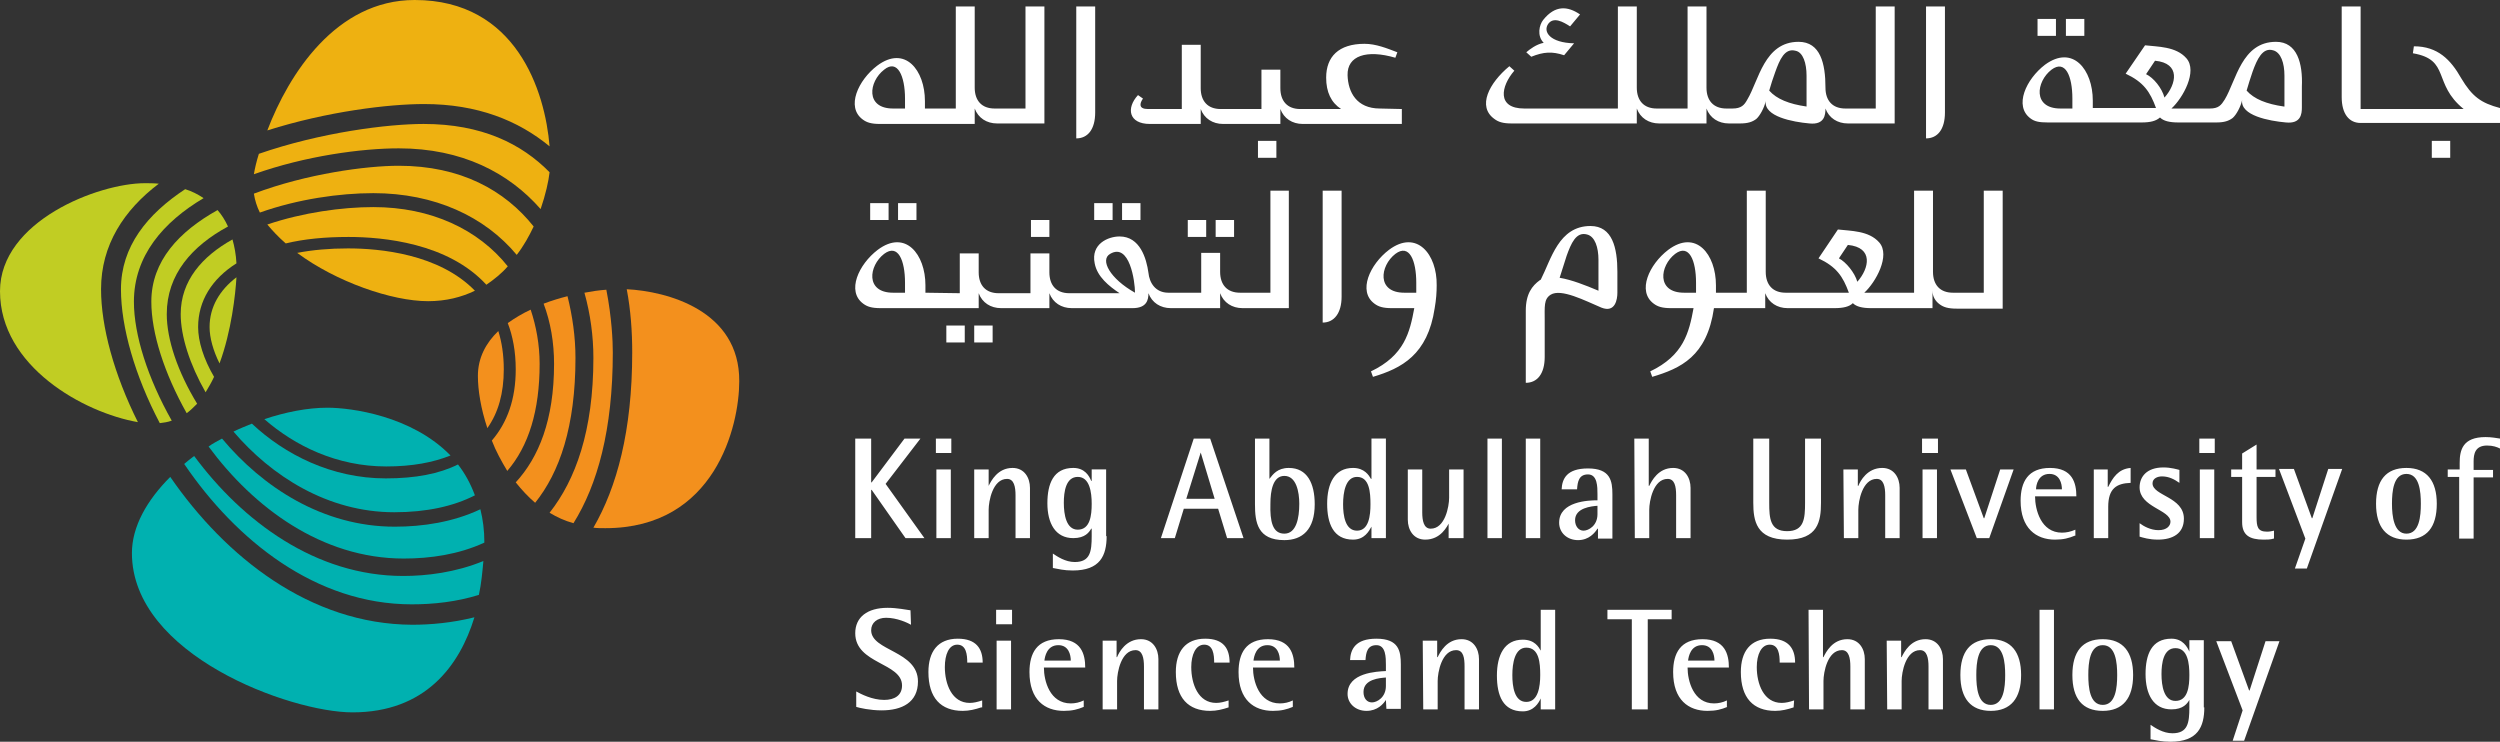
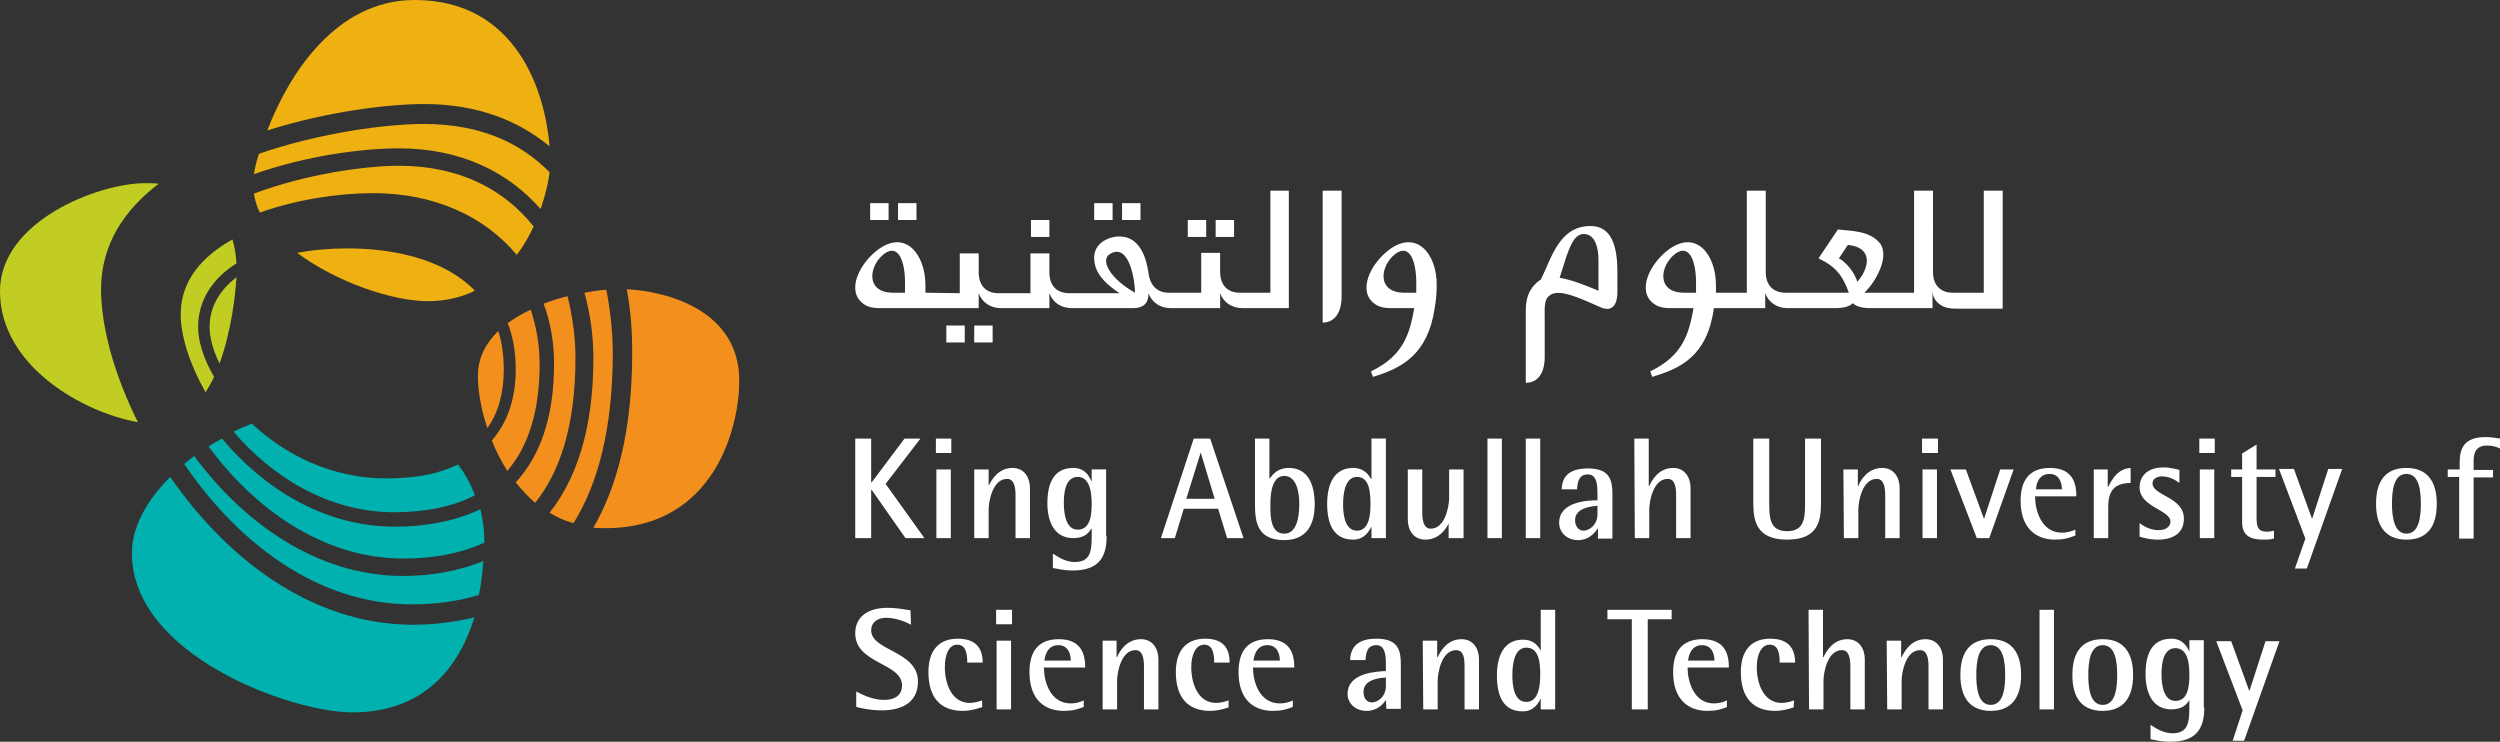
<svg xmlns="http://www.w3.org/2000/svg" version="1.1" id="Layer_1" x="0px" y="0px" viewBox="0 0 502.2 149" enable-background="new 0 0 502.2 149" xml:space="preserve">
  <rect x="0" y="0" width="502.2" height="149" fill="#333333" stroke="none" />
  <g>
    <g>
      <g>
        <path fill="#F3901D" d="M97.9,86c2.2-3.1,3.3-7,3.3-11.8c0-2.9-0.4-5.5-1.1-7.7c-2.5,2.4-4.1,5.4-4.1,9     C96,78.4,96.6,82.1,97.9,86z" />
        <path fill="#F3901D" d="M125.9,58.1c0.8,4.2,1.1,8.5,1.1,12.7c0,15.8-3.1,27.1-7.8,35.2c0.8,0.1,1.6,0.1,2.4,0.1     c22.1,0,26.9-20.6,26.9-29.5C148.6,62.3,133.9,58.5,125.9,58.1z" />
        <path fill="#F3901D" d="M103.6,74.2c0,6-1.7,10.7-4.8,14.3c0.8,2.1,1.9,4.1,3.1,6.1c4.3-5,6.5-12.1,6.5-21.5     c0-3.9-0.7-7.6-1.8-10.9c-1.7,0.8-3.2,1.7-4.6,2.7C103,67.5,103.6,70.6,103.6,74.2z" />
        <path fill="#F3901D" d="M111.3,73.1c0,11.3-3.1,18.8-7.7,23.8c1.2,1.5,2.5,2.9,3.9,4.1c4.9-6.1,8.1-15.3,8.1-29.1     c0-4.2-0.6-8.4-1.6-12.4c-1.6,0.4-3.2,0.9-4.8,1.5C110.6,64.7,111.3,68.8,111.3,73.1z" />
        <path fill="#F3901D" d="M119.2,71.9c0,14.7-3.6,24.5-8.8,31.1c1.5,0.9,3,1.6,4.8,2.1c4.8-7.7,7.9-18.7,7.9-34.3     c0-2.2-0.2-7-1.3-12.6c-1.4,0.1-2.8,0.3-4.4,0.6C118.6,63.1,119.2,67.5,119.2,71.9z" />
        <path fill="#EEB111" d="M75,38.8c12.3,0,22.4,4.7,28.8,12.4c1.4-1.8,2.5-3.8,3.4-5.7c-5.8-7.3-14.7-12.2-27.1-12.2     c-6.5,0-18.5,1.6-29.1,5.6c0.2,1.3,0.6,2.6,1.2,3.8C59.8,40,68.2,38.8,75,38.8z" />
        <path fill="#EEB111" d="M110.4,29.4C109.5,18.3,103.7,0,83.3,0C67.5,0,58,14.9,53.7,26.2c12-3.8,24.3-5.3,31.5-5.3     C95.9,20.9,104.1,24.2,110.4,29.4z" />
-         <path fill="#EEB111" d="M57.4,48.9c3.7-0.9,7.9-1.3,12.6-1.3c6.9,0,20,1.2,27.7,9.6c1.6-1.1,3.1-2.3,4.3-3.7     c-5.9-7.4-15.4-11.9-27-11.9c-6.3,0-14.2,1.1-21.3,3.5C54.7,46.3,55.9,47.6,57.4,48.9z" />
        <path fill="#EEB111" d="M95.4,58.4c-7.2-7.4-19.1-8.5-25.5-8.5c-3.7,0-7.1,0.3-10.2,0.9c7.8,5.8,19,9.7,26.3,9.7     C89.6,60.5,92.7,59.7,95.4,58.4z" />
        <path fill="#EEB111" d="M80.1,29.8c12.7,0,22.1,4.9,28.5,12.2c1-2.9,1.6-5.6,1.8-7.4c-5.6-5.7-13.6-9.7-25.3-9.7     c-7.2,0-20.7,1.7-33.1,6c-0.5,1.6-0.8,2.9-1,4.1C61.4,31.3,72.7,29.8,80.1,29.8z" />
-         <path fill="#C1CD23" d="M26.9,60.6c0-9.2,5.9-16,14-20.8c-1.2-0.8-2.4-1.4-3.7-1.8c-7.6,5-12.9,11.5-12.9,20.1     c0,7.6,2.8,17.4,7.8,26.9c0.8-0.1,1.6-0.2,2.4-0.5C29.7,76,26.9,67.3,26.9,60.6z" />
-         <path fill="#C1CD23" d="M33.5,63.1c0-8,5.1-13.7,12.3-17.6c-0.6-1.3-1.3-2.4-2.1-3.3C36,46.5,30.4,52.4,30.4,60.6     c0,6.3,2.6,14.4,7.1,22.4c0.7-0.5,1.4-1.2,2.1-1.9C35.7,74.7,33.5,68.2,33.5,63.1z" />
        <path fill="#C1CD23" d="M31.9,36.9c-1-0.1-2-0.1-2.8-0.1C19.8,36.8,0,44.4,0,58.5c0,15.1,16.8,24.4,27.7,26.3     c-4.8-9.6-7.4-19.2-7.4-26.7C20.3,49.2,24.9,42.2,31.9,36.9z" />
        <path fill="#C1CD23" d="M39.8,65.7c0-5.3,2.8-9.7,7.7-12.8c-0.1-1.8-0.4-3.4-0.8-4.8c-6.1,3.4-10.4,8.3-10.4,15     c0,4.4,1.8,10.1,5,15.7c0.6-1,1.2-2,1.7-3.1C40.9,72.1,39.8,68.6,39.8,65.7z" />
        <path fill="#C1CD23" d="M42.1,65.7c0,2.1,0.7,4.7,2,7.3c2.4-6.5,3.2-13.9,3.4-17.3C44.1,58.3,42.1,61.7,42.1,65.7z" />
        <path fill="#00B1B0" d="M77.5,96.1c-10.9,0-20.3-4.8-26.9-11c-1.2,0.5-2.5,1-3.7,1.6c7.6,8.9,18.9,16.2,32.3,16.2     c6.5,0,11.9-1.2,16.2-3.4c-0.9-2.4-2-4.4-3.4-6.2C88.2,95.2,83.4,96.1,77.5,96.1z" />
        <path fill="#00B1B0" d="M34.2,95.8c-4.7,4.7-7.7,10-7.7,15.3c0,20.5,31.9,32,44.3,32c14.6,0,21.5-9.3,24.5-19.1     c-4.4,1.1-8.7,1.5-12.5,1.5C62.3,125.4,45.3,111.9,34.2,95.8z" />
-         <path fill="#00B1B0" d="M65.8,81.9c-4.1,0-8.5,0.9-12.7,2.3c6.2,5.4,14.6,9.5,24.5,9.5c5.2,0,9.4-0.8,12.9-2.2     C82.7,83.5,70.5,81.9,65.8,81.9z" />
        <path fill="#00B1B0" d="M79.3,105.8c-14.5,0-26.6-8-34.7-17.7c-0.9,0.5-1.9,1-2.7,1.6c9,12.2,22.7,22.5,39.2,22.5     c5.3,0,11-0.8,16.2-3.2c0-2.5-0.3-4.7-0.8-6.7C91,104.9,84.9,105.8,79.3,105.8z" />
        <path fill="#00B1B0" d="M81,115.7c-17.6,0-32.3-11-42-24.1c-0.7,0.5-1.4,1.1-2,1.6c10.4,15.3,26.4,28.2,45.7,28.2     c4.4,0,9-0.5,13.5-1.9c0.5-2.3,0.7-4.6,0.9-6.8C91.5,115,85.7,115.7,81,115.7z" />
      </g>
    </g>
    <g>
      <g>
-         <path fill="#FFFFFF" d="M386.9,1.3v26.5c2.3,0,3.8-1.8,3.8-5.2V1.3H386.9z M328.8,21.8c0.7,1.9,2.4,3,4.5,3h9.5v-3     c0.7,1.9,2.4,3,4.5,3h2.2c1.6,0,2.5-0.3,3.3-0.9c0.7-0.6,1.6-2.2,1.9-3.6c-0.4,3.1,5.4,4.2,8.8,4.5c3,0.3,3.2-1.7,3.2-3     c0.7,1.9,2.4,3,4.5,3h9.4V1.3h-3.8v20.5h-6.1c-2.6,0-4-1.6-4-4.2c0-4.8-1-9.2-5.4-9.2c-6.9,0-8,7.8-10.3,11.6     c-0.6,1.1-1.2,1.8-3,1.8h-1.2c-2.6,0-4-1.6-4-4.2V1.3H339v20.5h-6.2c-2.6,0-4-1.6-4-4.2V1.3H325v20.5h-18.8c-5.6,0-4.7-4.5-2-7.6     l-1-0.9c-4.1,3.4-6.5,8.1-3,10.6c0.8,0.6,1.7,0.9,3.5,0.9h25.1V21.8z M362.9,15.2v6.2c-3.5-0.5-6-1.5-7.5-3.2     c0.4-1.4,0.7-2.3,1.2-3.7c0.9-2.5,1.9-4.9,4.1-4.3C362.2,10.5,362.9,12.7,362.9,15.2z M216.2,1.3v26.5c2.3,0,3.8-1.8,3.8-5.2V1.3     H216.2z M195.8,24.8v-3c0.7,1.9,2.4,3,4.5,3h9.5V1.3H206v20.5h-6.2c-2.6,0-4-1.6-4-4.2V1.3H192v20.5h-6.2v-1.5     c0-6.2-4-11.3-9.6-7.1c-3.8,2.9-6.3,8.3-2.9,10.8c0.8,0.6,1.7,0.9,3.5,0.9h19V24.8z M181.8,21.8c-0.6,0-1.9,0-2.4,0     c-5.6,0-4.9-5.4-1.8-7.8c2.7-2.2,4.2,1.3,4.2,5.8V21.8z M458.8,21.4c-3.5-0.5-6-1.5-7.5-3.2c0.4-1.4,0.7-2.3,1.2-3.8     c0.9-2.5,2-4.9,4.1-4.3c1.6,0.4,2.3,2.6,2.3,5.1v6.2H458.8z M431.1,14.9l1.8-2.7c5.2,0.5,4.3,4.7,1.9,7.4     C434.3,17.7,432.6,15.6,431.1,14.9z M416.3,21.8c-0.6,0-1.9,0-2.4,0c-5.6,0-4.9-5.4-1.8-7.8c2.8-2.1,4.2,1.3,4.2,5.8L416.3,21.8z      M457.2,8.4c-6.9,0-8,7.8-10.3,11.6c-0.7,1.1-1.2,1.8-3,1.8h-7.7c2.3-2.1,5.3-7.5,3-10.1c-2.1-2.4-5.8-2.3-8.3-2.6l-3.9,5.7     c3.6,1.7,4.9,3.6,6.1,6.9h-12.7v-1.5c0-6.2-4-11.3-9.6-7.2c-3.8,2.9-6.3,8.3-2.9,10.8c0.8,0.6,1.7,0.8,3.5,0.8h18.8     c1.8,0,2.9-0.3,3.7-1c0.7,0.7,1.9,1,3.7,1h7.6c1.6,0,2.5-0.3,3.3-0.9c0.7-0.6,1.6-2.2,1.9-3.6c-0.4,3.1,5.4,4.2,8.8,4.5     c3,0.3,3.2-1.7,3.2-3v-4.2C462.6,12.8,461.5,8.4,457.2,8.4z M277.2,21.8c-4.7,0-6.4-3.3-6.5-6.7c-0.1-3.9,3.8-5.2,9.6-3.5     l0.4-1.1c-2.1-0.8-4.3-1.7-6.6-1.7c-5.2,0-7.7,2.6-7.7,6.8c0,2.9,1,5,3,6.3h-8.2c-2.6,0-4-1.6-4-4.2V14h-3.8v7.9h-8.2     c-2.6,0-4-1.6-4-4.2V9h-3.8v12.9h-6.8c-1.9,0-1.7-1.1-1-2.1l-1-0.7c-2.4,2.6-1.9,5.8,2.4,5.8h10.2v-3c0.7,1.9,2.4,3,4.5,3h11.5     v-3c0.7,1.9,2.4,3,4.5,3h19.9v-3L277.2,21.8L277.2,21.8z M494.4,15.7c-2.1-3.7-4.7-6.4-9.5-6.4l-0.2,1.4     c7.6,1.3,3.9,6.1,10.2,11.2h-20.7V1.3h-3.8v18.2c0,3.4,1.5,5.2,3.8,5.2h28v-3C498.4,20.7,496.6,19.4,494.4,15.7z M256.4,31.7     h-3.7v-3.4h3.7V31.7z M418.7,7.2H415V3.8h3.7V7.2z M413,7.2h-3.7V3.8h3.7V7.2z M492.2,31.7h-3.7v-3.4h3.7V31.7z M307.6,11.4     c2.5-1,4.2-1.1,6.6-0.3l2-2.4c-4.8-0.1-6.3-2.3-5.2-3.9c1.1-1.5,3-0.4,4.4,0.5l2-2.4c-2.5-1.7-5-1.9-7.4,1.1     c-0.8,1-1.3,3.2,0.1,4.6c-1.5,0.3-2.8,1.3-3.5,1.9L307.6,11.4z" />
-       </g>
+         </g>
      <g>
        <path fill="#FFFFFF" d="M340.7,58.8c-0.6,0-1.9,0-2.4,0c-5.6,0-4.9-5.4-1.8-7.8c2.8-2.1,4.2,1.3,4.2,5.8L340.7,58.8z M369.4,51.9     l1.8-2.7c5.2,0.5,4.3,4.7,1.9,7.4C372.6,54.8,370.8,52.6,369.4,51.9z M398.5,38.3v20.5h-6.2c-2.6,0-4-1.6-4-4.2V38.3h-3.8v20.5     h-10c2.3-2.1,5.3-7.5,3-10.1c-2.1-2.4-5.8-2.3-8.3-2.6l-3.9,5.8c3.6,1.7,4.9,3.6,6.1,6.9h-12.7c-2.6,0-4-1.6-4-4.2V38.3h-3.8     v20.5h-6.2v-1.5c0-6.2-4-11.3-9.6-7.1c-3.8,2.9-6.3,8.3-2.9,10.8c0.8,0.6,1.7,0.9,3.5,0.9h4.5c-0.9,4.9-2,9.5-8.7,12.7l0.4,1.1     c5.7-1.7,11-4.1,12.4-13.8h10.3v-3c0.7,1.9,2.4,3,4.5,3h9.4c1.8,0,3-0.3,3.7-1c0.7,0.7,1.9,1,3.7,1h12.3v-3.5     c0,1.2,0.6,2.1,1.4,2.7s1.7,0.9,3.5,0.9h9.2V38.3H398.5z M284.5,58.8c-0.6,0-1.9,0-2.4,0c-5.6,0-4.9-5.4-1.8-7.8     c2.8-2.1,4.2,1.3,4.2,5.8L284.5,58.8z M288.6,57.3c0.1-6.2-4-11.3-9.6-7.1c-3.8,2.9-6.3,8.3-2.9,10.8c0.8,0.6,1.7,0.9,3.5,0.9     h4.5c-0.9,4.9-2,9.5-8.7,12.7l0.4,1.1c5.7-1.7,11-4.4,12.4-13.8C288.5,60.2,288.6,58.7,288.6,57.3z M185.9,58.8v-1.5     c0-6.2-4-11.3-9.6-7.1c-3.8,2.9-6.3,8.3-2.9,10.8c0.8,0.6,1.7,0.9,3.5,0.9h19.7v-3c0.7,1.9,2.4,3,4.5,3h9.7v-3     c0.7,1.9,2.4,3,4.5,3h12.2c2.9,0,3.2-1.7,3.2-3c0.7,1.9,2.4,3,4.5,3h9.9v-3c0.7,1.9,2.4,3,4.5,3h9.3V38.3h-3.7v20.5h-6.1     c-2.6,0-4-1.6-4-4.2v-3.8h-3.8v8h-6.6c-2.6,0-3.8-2-4-4c-0.4-2.9-1.7-7.3-5.8-7.3c-2.3,0-5.8,1.5-5,5.4c0.5,2.7,2.9,4.6,5,6     h-10.1c-2.6,0-4-1.6-4-4.2v-3.8H207v8h-6.4c-2.6,0-4-1.6-4-4.2v-3.8h-3.8v8L185.9,58.8L185.9,58.8z M223,51c3.9-2.3,5,5.5,5,7.8     C223,56,220.9,52.2,223,51z M181.8,58.8c-0.6,0-1.9,0-2.4,0c-5.6,0-4.9-5.4-1.8-7.8c2.8-2.1,4.2,1.3,4.2,5.8V58.8z M184.1,44.2     h-3.7v-3.4h3.7V44.2z M210.8,47.6h-3.7v-3.4h3.7V47.6z M178.5,44.2h-3.7v-3.4h3.7V44.2z M229.1,44.2h-3.7v-3.4h3.7V44.2z      M223.5,44.2h-3.7v-3.4h3.7V44.2z M247.9,47.6h-3.7v-3.4h3.7V47.6z M242.3,47.6h-3.7v-3.4h3.7V47.6z M199.4,68.8h-3.7v-3.4h3.7     V68.8z M193.8,68.8h-3.7v-3.4h3.7V68.8z M321.1,58.4v-6.2c0-2.5-0.7-4.7-2.3-5.1c-2.2-0.6-3.2,1.8-4.1,4.3     c-0.4,1.2-1,3.1-1.4,4.4C315.7,56.2,318.5,57.3,321.1,58.4z M319.5,45.4c4.4,0,5.4,4.4,5.4,9.2v4.2c0,1.3-0.4,4.1-3.2,3     c-3.3-1.4-8.1-3.9-10.2-2.6c-1.4,0.9-1.2,2.3-1.2,5.3v7.2c0,3.4-1.5,5.2-3.8,5.2V62.4c0-3.4,1.3-5,2.8-6.1     c0.1-0.1,0.2-0.1,0.2-0.1C311.6,52.1,313.1,45.4,319.5,45.4z M265.7,38.3v26.5c2.3,0,3.8-1.9,3.8-5.2V38.3H265.7z" />
      </g>
      <g>
        <path fill="#FFFFFF" d="M188,88.1h3.1V91H188V88.1z M188.1,94.3h2.9v13.8h-2.9V94.3z M195.7,94.3h2.9v3.3l0,0     c0.5-1,1.8-3.6,4.8-3.6c2.4,0,3.5,2,3.5,4v10.1H204v-8.6c0-1.7-0.3-3.3-1.7-3.3c-2.9,0-3.7,4.5-3.7,6.2v5.7h-2.9L195.7,94.3     L195.7,94.3z M222.3,107.7c0,3.9-1.3,6.9-6.8,6.9c-1.8,0-2.9-0.3-4-0.5v-2.9c0.9,0.6,2.5,1.7,4.4,1.7c3.1,0,3.4-2.1,3.4-5.2v-1.5     h-0.1c-0.4,0.7-1.2,1.9-3.6,1.9c-3.6,0-5.2-3-5.2-7c0-3.9,1.2-7.1,5.2-7.1c2.3,0,3.2,1.6,3.6,2.6h0.1v-2.3h2.9v13.4H222.3z      M216.5,106.4c2.5,0,2.8-2.9,2.8-5.2s-0.4-5.4-2.8-5.4c-2.4,0-2.8,3-2.8,5.2C213.7,103.4,214.2,106.4,216.5,106.4z M239.8,88.1     h3.3l6.7,20h-3.3l-1.8-5.9h-6.9l-1.8,5.9h-2.8L239.8,88.1z M238.3,100.2h5.7l-2.8-9.3l0,0L238.3,100.2z M255,96.2L255,96.2     c0.7-0.9,1.6-2.2,3.9-2.2c3.7,0,5.2,3.1,5.2,7.3c0,5.1-2.5,7.2-6.1,7.2c-5.4,0-5.9-3.6-5.9-7.2V88.1h2.9V96.2z M258,107.2     c2.4,0,3-3.1,3-6c0-2.4-0.6-5.6-3-5.6c-2.3,0-2.8,3-2.8,5.6C255.1,104.7,255.6,107.2,258,107.2z M275.5,105.8L275.5,105.8     c-0.5,0.9-1.4,2.6-3.7,2.6c-4,0-5.2-3.3-5.2-7.2c0-4.1,1.5-7.2,5.2-7.2c2.3,0,3.2,1.5,3.6,2.2h0.1v-8.1h2.9v20h-2.9V105.8z      M272.6,106.6c2.4,0,2.7-3.1,2.7-5.3c0-2.4-0.2-5.5-2.7-5.5c-2.3,0-2.8,3.1-2.8,5.5C269.8,103.5,270.2,106.6,272.6,106.6z      M291.2,104.8L291.2,104.8c-0.5,1-1.8,3.6-4.9,3.6c-2.4,0-3.5-2-3.5-4V94.3h2.9v8.6c0,1.7,0.3,3.3,1.7,3.3c2.9,0,3.7-4.5,3.7-6.2     v-5.7h2.9v13.8h-3v-3.3H291.2z M298.8,88.1h2.9v20h-2.9V88.1z M306.5,88.1h2.9v20h-2.9V88.1z M320.9,106.2L320.9,106.2     c-0.5,0.8-1.7,2.3-3.9,2.3c-2.2,0-3.8-1.5-3.8-3.5c0-4.3,5.9-4.5,7.7-4.5v-1.2c0-1.5,0-4-1.9-4c-1.8,0-2.1,1.4-2.2,3h-3.1     c0.1-2.1,1-4.2,5.3-4.2c4.5,0,4.9,2.5,4.9,5.2v8.9H321v-2H320.9z M320.9,101.6c-1.2,0.1-4.5,0.4-4.5,2.9c0,1.2,0.7,2.1,1.7,2.1     s2.8-1,2.8-3.3V101.6z M328.3,88.1h2.9v9.5h0.1c0.5-1,1.8-3.6,4.8-3.6c2.4,0,3.5,2,3.5,4v10.1h-2.9v-8.6c0-1.8-0.3-3.3-1.7-3.3     c-2.9,0-3.7,4.5-3.7,6.2v5.7h-2.9L328.3,88.1L328.3,88.1z M365.8,101c0,3.7-0.6,7.4-6.8,7.4c-6.2,0-6.8-3.8-6.8-7.4V88.1h3.2V101     c0,3.2,0.2,5.7,3.6,5.7s3.6-2.5,3.6-5.7V88.1h3.2L365.8,101L365.8,101z M370.3,94.3h2.9v3.3h0.1c0.4-1,1.8-3.6,4.8-3.6     c2.4,0,3.5,2,3.5,4v10.1h-2.9v-8.6c0-1.7-0.3-3.3-1.7-3.3c-2.9,0-3.7,4.5-3.7,6.2v5.7h-2.9L370.3,94.3L370.3,94.3z M386.1,88.1     h3.2V91h-3.2V88.1z M386.2,94.3h2.9v13.8h-2.9V94.3z M391.8,94.3h3.1l3.6,9.8h0.1l3.2-9.8h2.7l-4.9,13.8h-2.5L391.8,94.3z      M416.8,107.6c-1.2,0.5-2.3,0.8-4,0.8c-3.8,0-6.9-2.3-6.9-7.8c0-3.8,1.5-6.6,5.9-6.6c4.5,0,5.3,3,5.3,5.7h-8.3     c0,2.7,1.2,7.3,5.4,7.3c0.9,0,1.8-0.2,2.7-0.6v1.2H416.8z M414.2,98.3c0-1.1-0.4-3.1-2.5-3.1c-2.3,0-2.7,2.3-2.7,3.1H414.2z      M420.5,94.3h2.9v3.5h0.1c0.9-1.8,2-3.6,4.5-3.8v3c-2.8,0.1-4.5,1.1-4.5,4.8v6.3h-2.9V94.3H420.5z M437.8,97     c-1-0.7-2.1-1.3-3.5-1.3c-0.9,0-1.9,0.4-1.9,1.4c0,2.5,6.3,2.7,6.3,7.1c0,3-2.3,4.2-5.2,4.2c-1.8,0-3-0.4-3.7-0.6v-2.7     c0.8,0.6,2.2,1.4,3.8,1.4c1.7,0,2.4-0.9,2.4-1.7c0-2.4-6.2-2.9-6.2-6.9c0-2.1,1.4-4,4.8-4c1.5,0,2.8,0.4,3.2,0.5L437.8,97     L437.8,97z M441.8,88.1h3.1V91h-3.1V88.1z M441.9,94.3h2.9v13.8h-2.9V94.3z M456.7,108.2c-0.6,0.2-1.4,0.2-2,0.2     c-2.8,0-4.3-0.9-4.3-3.5v-9.1h-2.2v-1.5h2.2v-3.2l2.9-1.8v5h3.8v1.5h-3.8v8c0,2,0.2,3,2.1,3c0.5,0,1-0.1,1.4-0.2v1.6H456.7z      M463.1,108.2l-5.3-14h3l3.6,9.9h0.1l3.2-9.9h2.8l-7.1,20H461L463.1,108.2z M477.3,101.2c0-4.7,2-7.2,6.1-7.2s6.1,2.6,6.1,7.2     c0,4.7-2,7.2-6.1,7.2C479.4,108.4,477.3,105.9,477.3,101.2z M483.4,107.2c2.6,0,2.9-3.5,2.9-6s-0.3-6-2.9-6s-2.9,3.5-2.9,6     C480.5,103.7,480.9,107.2,483.4,107.2z M494.1,95.8h-2.4v-1.5h2.4V93c0-2.6,0.6-5.2,5.2-5.2c1.2,0,2.2,0.2,2.9,0.3v2     c-0.6-0.3-1.4-0.6-2.6-0.6c-2.4,0-2.7,1.7-2.7,3.2v1.7h3.9v1.5h-3.9v12.3H494V95.8H494.1z M171.8,88.1h3.2v8.8h0.1l6.6-8.8h3.2     l-7,9.1l7.8,10.9h-3.8l-6.8-9.7H175v9.7h-3.2V88.1z" />
      </g>
      <g>
        <path fill="#FFFFFF" d="M197.1,142.1c-1.2,0.4-2.4,0.7-3.7,0.7c-4.4,0-6.9-2.6-6.9-7.8c0-4.1,1.9-6.7,5.9-6.7c3.7,0,5,2,5,4.8     h-3.1c0-1.6-0.2-3.6-2-3.6c-1.7,0-2.5,2-2.5,4.5c0,3.4,1.4,7.2,5,7.2c0.8,0,1.6-0.2,2.5-0.5v1.4H197.1z M200.1,122.5h3.2v2.9     h-3.2V122.5z M200.2,128.7h2.9v13.8h-2.9V128.7z M217.7,142c-1.2,0.5-2.3,0.8-4,0.8c-3.8,0-6.9-2.2-6.9-7.8     c0-3.8,1.5-6.6,5.9-6.6c4.5,0,5.3,3,5.3,5.7h-8.3c0,2.7,1.2,7.2,5.4,7.2c0.9,0,1.8-0.2,2.6-0.6V142z M215.1,132.7     c0-1.1-0.4-3.1-2.5-3.1c-2.3,0-2.7,2.3-2.8,3.1H215.1z M221.4,128.7h2.9v3.3h0.1c0.4-1,1.8-3.6,4.8-3.6c2.4,0,3.5,2,3.5,4v10.1     h-2.9v-8.6c0-1.7-0.3-3.3-1.7-3.3c-2.9,0-3.7,4.5-3.7,6.2v5.7h-2.9v-13.8H221.4z M246.8,142.1c-1.2,0.4-2.4,0.7-3.7,0.7     c-4.4,0-6.9-2.6-6.9-7.8c0-4.1,1.9-6.7,5.9-6.7c3.7,0,4.9,2,4.9,4.8h-3.1c0-1.6-0.2-3.6-2-3.6c-1.7,0-2.6,2-2.6,4.5     c0,3.4,1.4,7.2,5,7.2c0.8,0,1.6-0.2,2.5-0.5L246.8,142.1L246.8,142.1z M259.7,142c-1.2,0.5-2.3,0.8-4,0.8c-3.8,0-6.9-2.2-6.9-7.8     c0-3.8,1.5-6.6,5.9-6.6c4.5,0,5.3,3,5.3,5.7h-8.3c0,2.7,1.2,7.2,5.4,7.2c0.9,0,1.8-0.2,2.6-0.6V142z M257.1,132.7     c0-1.1-0.4-3.1-2.5-3.1c-2.3,0-2.7,2.3-2.8,3.1H257.1z M278.4,140.6L278.4,140.6c-0.5,0.8-1.7,2.2-3.9,2.2     c-2.2,0-3.8-1.5-3.8-3.4c0-4.3,5.9-4.5,7.7-4.6v-1.2c0-1.5,0-4-1.9-4c-1.8,0-2.1,1.4-2.2,3h-3.1c0.1-2.1,1-4.3,5.3-4.3     c4.5,0,4.9,2.5,4.9,5.2v8.9h-2.9L278.4,140.6L278.4,140.6z M278.4,136.1c-1.2,0.1-4.5,0.3-4.5,2.9c0,1.3,0.7,2.1,1.7,2.1     s2.8-1,2.8-3.3V136.1z M285.8,128.7h2.9v3.3h0.1c0.5-1,1.8-3.6,4.8-3.6c2.4,0,3.5,2,3.5,4v10.1h-2.9v-8.6c0-1.7-0.2-3.3-1.7-3.3     c-2.9,0-3.7,4.5-3.7,6.2v5.7h-2.9L285.8,128.7L285.8,128.7z M309.5,140.3L309.5,140.3c-0.4,0.9-1.4,2.6-3.6,2.6     c-4,0-5.2-3.2-5.2-7.2c0-4.1,1.5-7.2,5.2-7.2c2.4,0,3.2,1.5,3.6,2.2l0,0v-8.2h2.9v20h-2.9V140.3z M306.6,141     c2.4,0,2.8-3.1,2.8-5.4c0-2.4-0.2-5.5-2.8-5.5c-2.3,0-2.8,3.1-2.8,5.5C303.8,137.9,304.2,141,306.6,141z M327.8,124.4h-4.9v-1.9     h12.9v1.9H331v18.1h-3.2V124.4z M347,142c-1.2,0.5-2.3,0.8-4,0.8c-3.8,0-6.9-2.2-6.9-7.8c0-3.8,1.5-6.6,5.9-6.6     c4.5,0,5.3,3,5.3,5.7H339c0,2.7,1.2,7.2,5.3,7.2c0.9,0,1.8-0.2,2.6-0.6v1.3H347z M344.4,132.7c0-1.1-0.4-3.1-2.5-3.1     c-2.3,0-2.7,2.3-2.8,3.1H344.4z M360.3,142.1c-1.2,0.4-2.4,0.7-3.7,0.7c-4.4,0-6.9-2.6-6.9-7.8c0-4.1,1.9-6.7,5.9-6.7     c3.7,0,5,2,5,4.8h-3.1c0-1.6-0.2-3.6-2-3.6c-1.7,0-2.6,2-2.6,4.5c0,3.4,1.4,7.2,5,7.2c0.8,0,1.6-0.2,2.5-0.5L360.3,142.1     L360.3,142.1z M363.3,122.5h2.9v9.5h0.1c0.5-1,1.8-3.6,4.8-3.6c2.4,0,3.5,2,3.5,4v10.1h-2.9v-8.6c0-1.7-0.3-3.3-1.7-3.3     c-2.9,0-3.7,4.5-3.7,6.2v5.7h-2.9L363.3,122.5L363.3,122.5z M379,128.7h2.9v3.3h0.1c0.5-1,1.8-3.6,4.8-3.6c2.4,0,3.5,2,3.5,4     v10.1h-2.9v-8.6c0-1.7-0.3-3.3-1.7-3.3c-2.9,0-3.7,4.5-3.7,6.2v5.7h-2.9L379,128.7L379,128.7z M393.8,135.6c0-4.7,2-7.2,6.1-7.2     s6.1,2.6,6.1,7.2c0,4.7-2.1,7.2-6.1,7.2S393.8,140.3,393.8,135.6z M399.9,141.6c2.6,0,2.9-3.5,2.9-6s-0.3-6-2.9-6s-2.9,3.5-2.9,6     C397,138.1,397.3,141.6,399.9,141.6z M409.7,122.5h2.9v20h-2.9V122.5z M416.3,135.6c0-4.7,2-7.2,6.1-7.2s6.1,2.6,6.1,7.2     c0,4.7-2.1,7.2-6.1,7.2C418.3,142.8,416.3,140.3,416.3,135.6z M422.4,141.6c2.6,0,2.9-3.5,2.9-6s-0.3-6-2.9-6s-2.9,3.5-2.9,6     C419.5,138.1,419.8,141.6,422.4,141.6z M442.8,142.1c0,3.9-1.3,6.9-6.8,6.9c-1.8,0-2.9-0.3-4-0.5v-2.9c0.9,0.6,2.5,1.7,4.4,1.7     c3.1,0,3.4-2.1,3.4-5.2v-1.5l0,0c-0.4,0.7-1.2,1.9-3.6,1.9c-3.6,0-5.2-3-5.2-7.1c0-3.9,1.2-7.1,5.2-7.1c2.3,0,3.2,1.7,3.6,2.6     l0,0v-2.3h2.9v13.5H442.8z M437,140.8c2.5,0,2.8-2.9,2.8-5.2s-0.3-5.4-2.8-5.4c-2.4,0-2.8,3-2.8,5.2     C434.2,137.8,434.7,140.8,437,140.8z M450.5,142.7l-5.3-13.9h3l3.6,9.9h0.1l3.2-9.9h2.8l-7.1,20h-2.3L450.5,142.7z M183,125.5     c-0.7-0.4-2.8-1.4-5-1.4c-1.8,0-3,1-3,2.5c0,4.2,9.4,4.1,9.4,10.3c0,4.2-3.2,5.8-7.3,5.8c-2.3,0-4.5-0.5-5.1-0.7v-3.1     c0.9,0.5,3.2,1.7,5.6,1.7c2.1,0,3.6-0.9,3.6-2.9c0-4.6-9.4-4.3-9.4-10.5c0-3.2,2.4-5.1,6.5-5.1c1.9,0,3.8,0.4,4.6,0.5L183,125.5     L183,125.5z" />
      </g>
    </g>
  </g>
</svg>